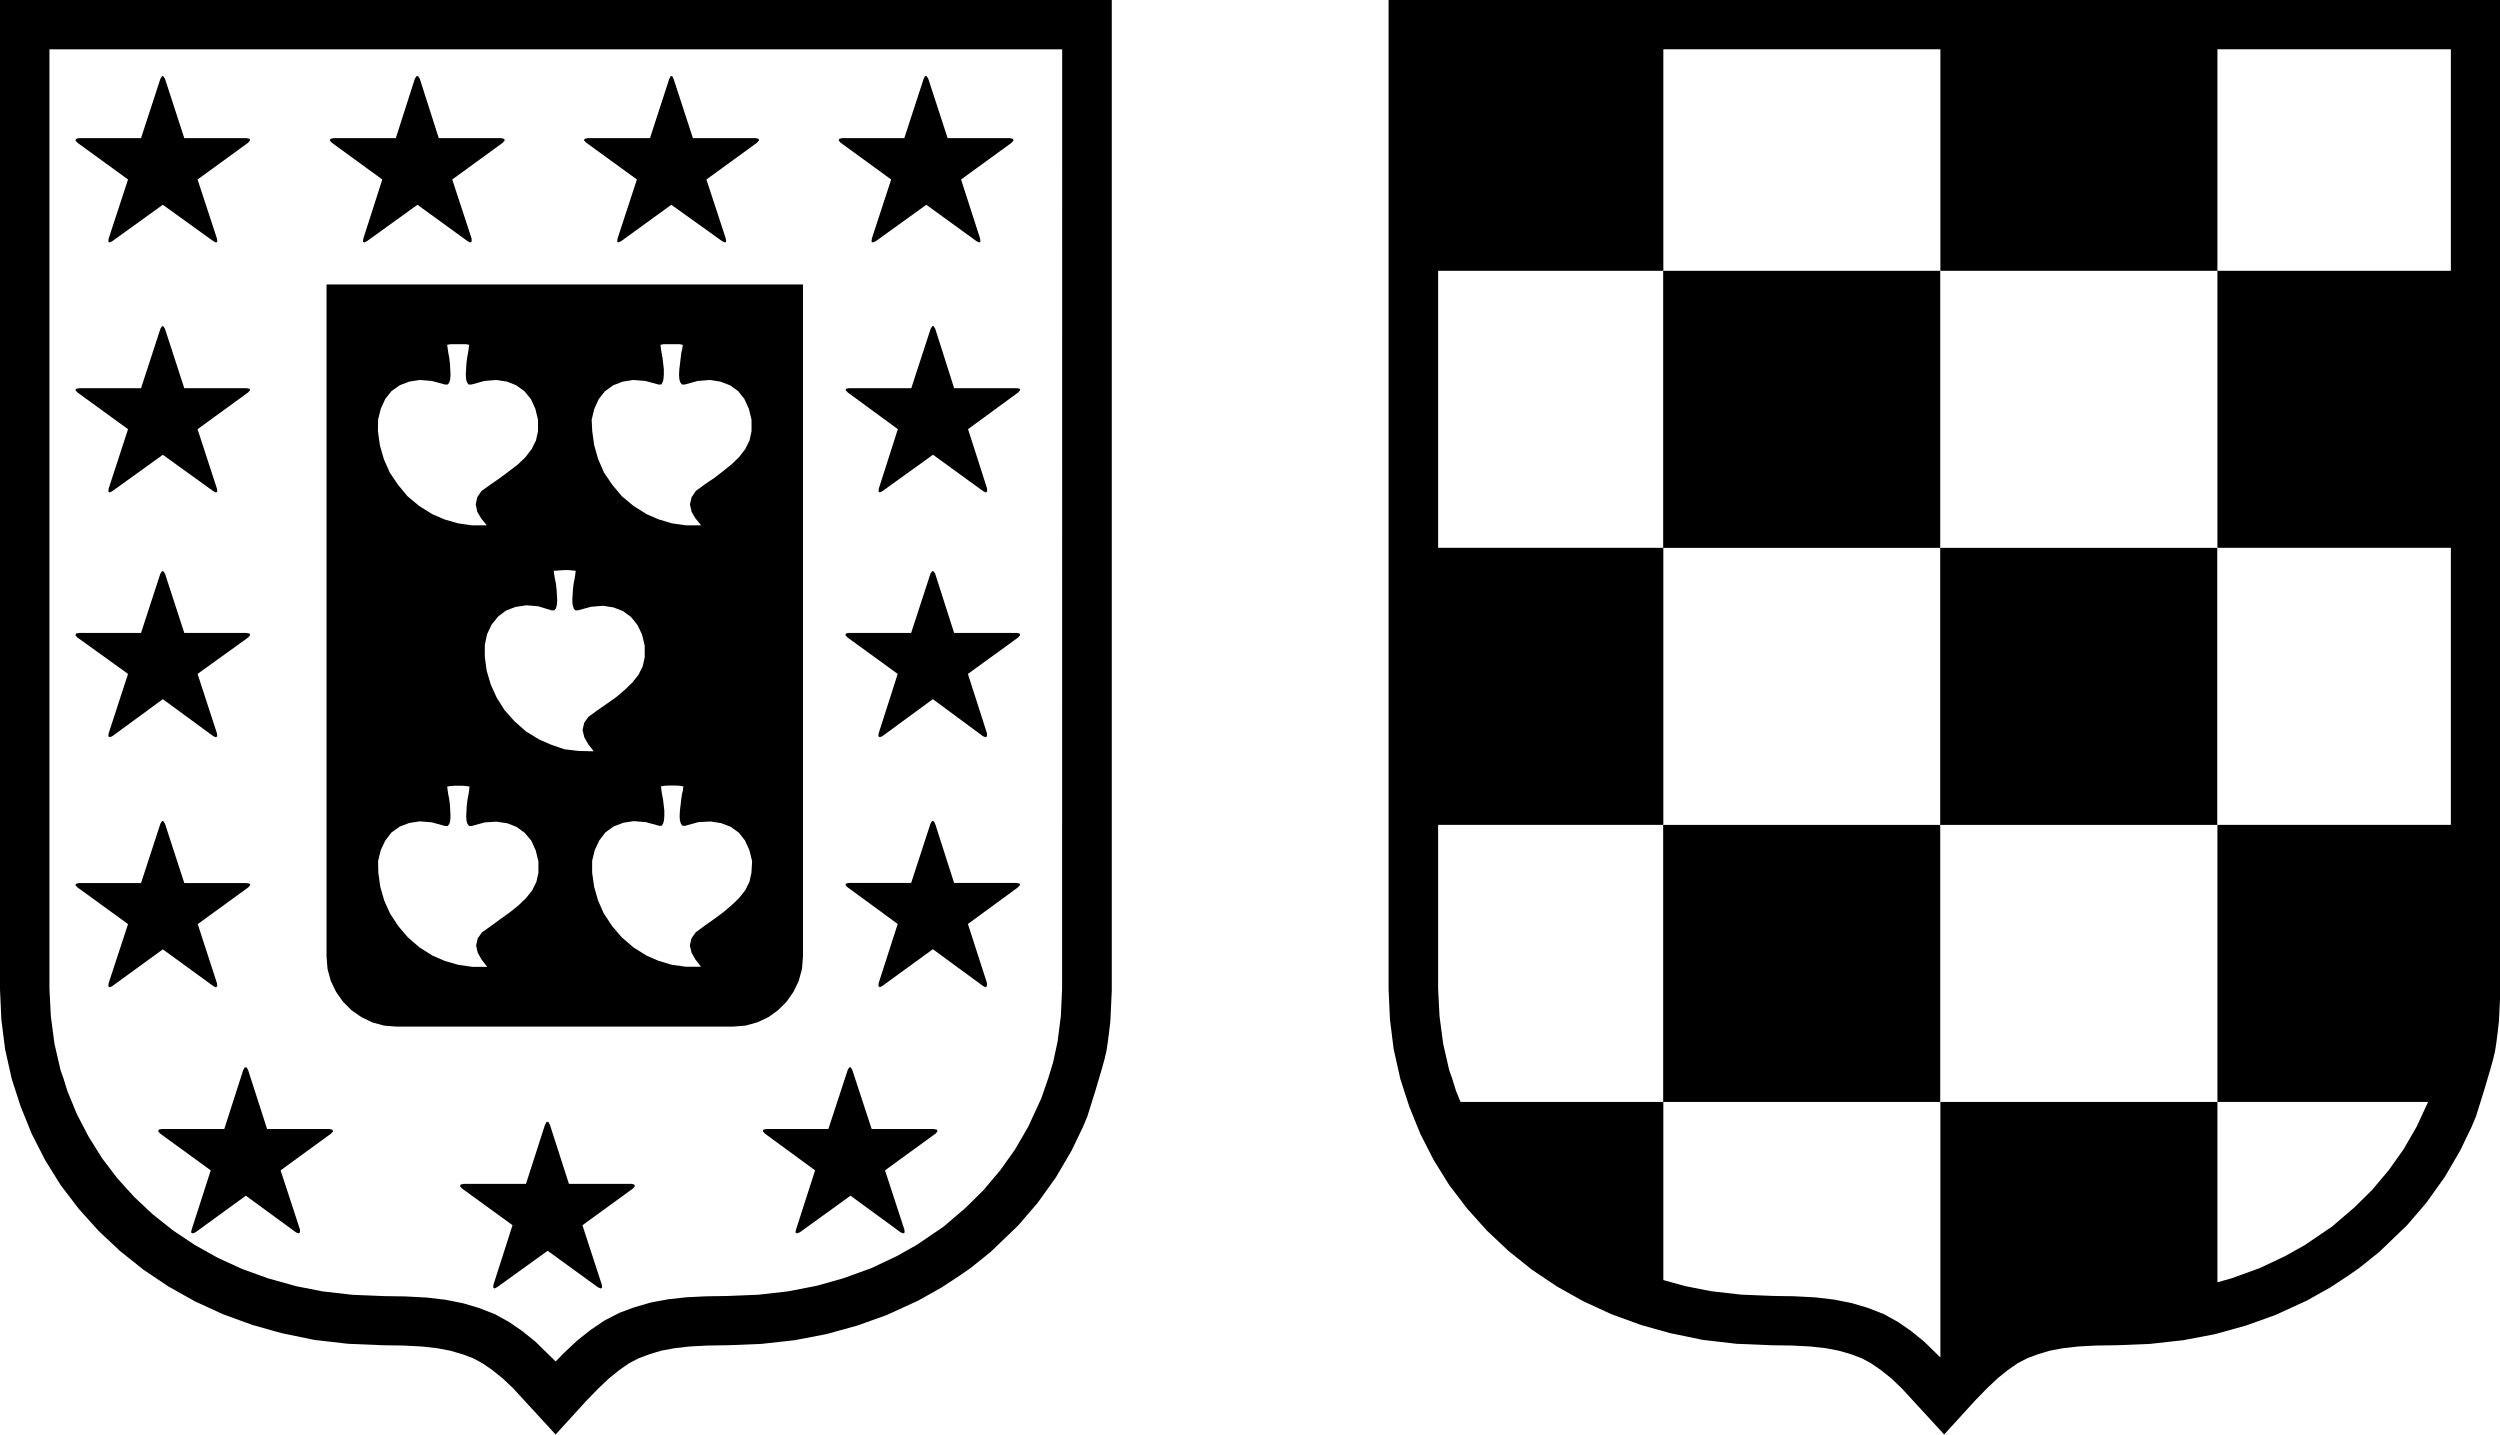
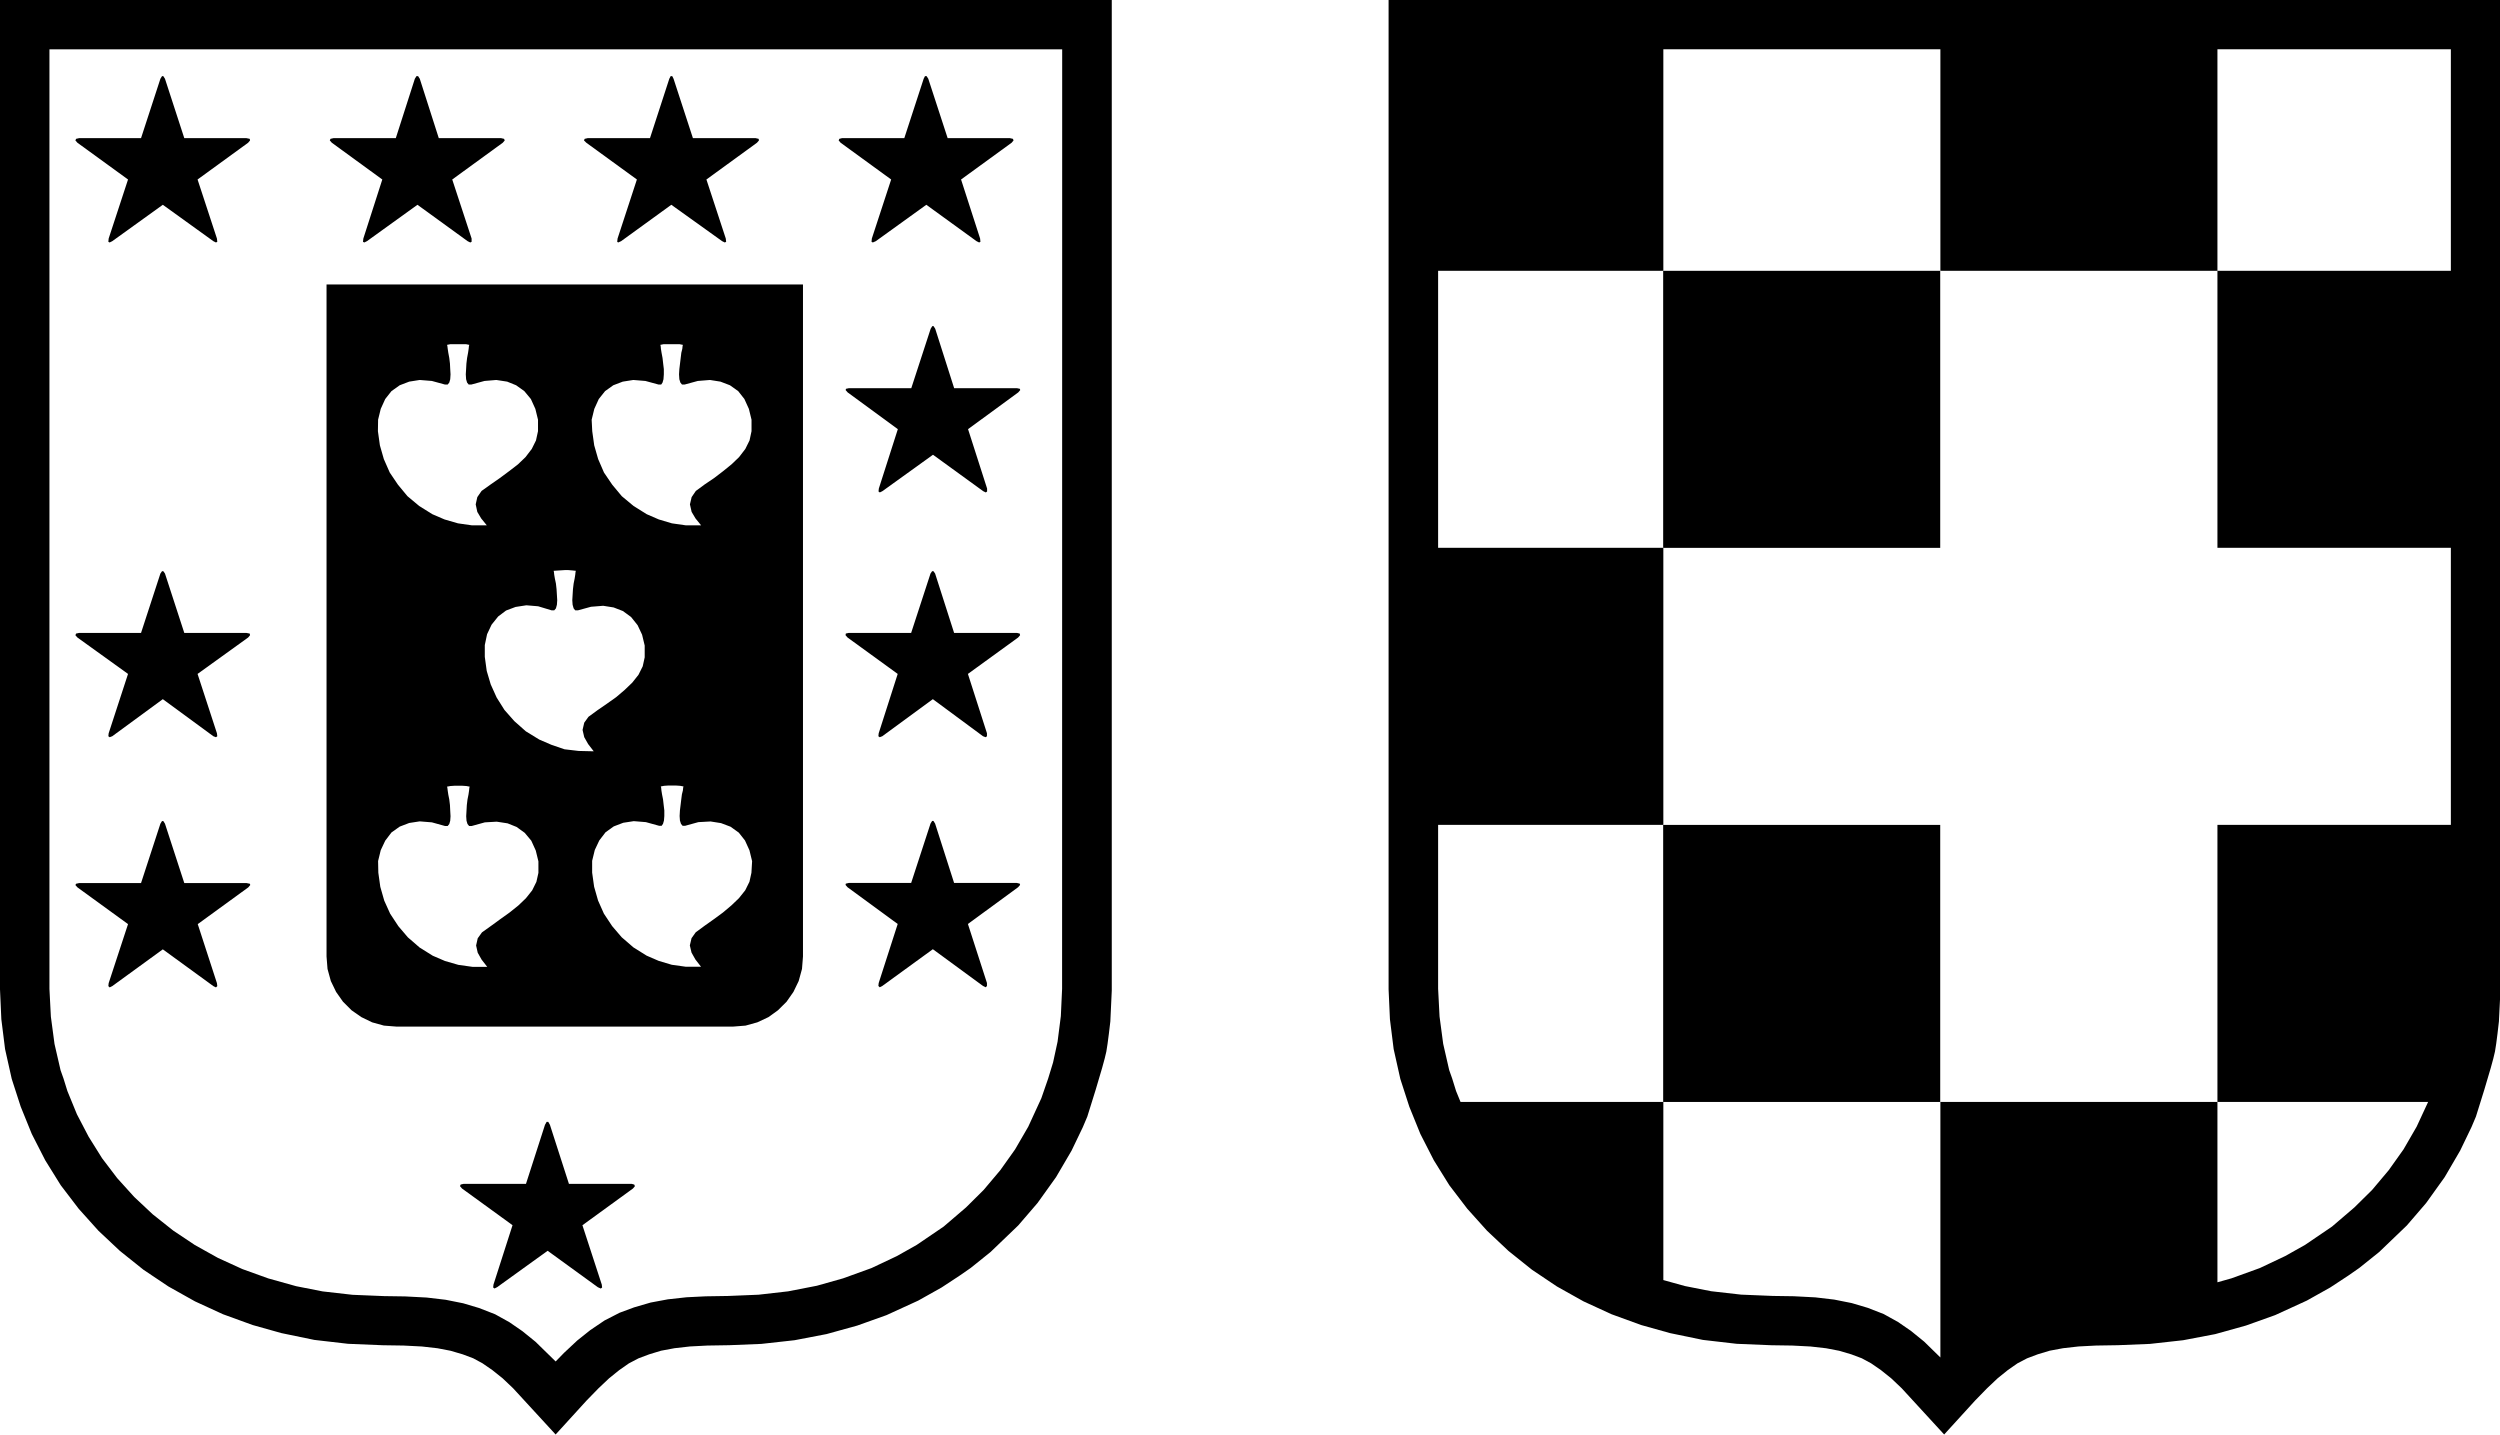
<svg xmlns="http://www.w3.org/2000/svg" id="Grupo_39" data-name="Grupo 39" width="55.767" height="32" viewBox="0 0 55.767 32">
  <g id="Grupo_4" data-name="Grupo 4">
    <path id="Trazado_14" data-name="Trazado 14" d="M1207.658,596.174v22.07l.03.667.083.665.149.666.2.618.247.609.3.587.346.557.4.524.441.491.48.451.524.419.557.373.592.332.624.287.663.241.641.18.735.152.753.087.776.032.463.007.409.021.345.039.292.056.272.08.234.088.207.112.219.151.229.183.235.223.948,1.031.691-.758.266-.273.236-.223.227-.183.215-.15.214-.112.24-.09.263-.08.3-.056.345-.039.388-.02.491-.008.714-.029.74-.082.714-.137.686-.19.652-.233.707-.324.522-.293.406-.267.242-.168.442-.355.618-.593.43-.5.414-.578.346-.591.251-.523.1-.236s.358-1.118.425-1.452c.032-.166.089-.671.089-.671l.032-.688v-22.1Zm23.692,22.058-.028.607-.073.572-.1.462-.11.36-.152.439-.292.635-.294.507-.33.464-.372.441-.392.389-.5.428-.6.408-.444.25-.565.267-.633.229-.585.165-.642.125-.659.075-.68.028-.5.008-.426.021-.417.046-.385.072-.367.107-.324.12-.337.173-.318.215-.291.232-.293.274-.188.193-.448-.438-.294-.238-.29-.2-.319-.177-.356-.139-.356-.106-.39-.078-.424-.05-.48-.025-.469-.007-.705-.029-.668-.076-.589-.116-.62-.173-.58-.209-.543-.248-.518-.289-.482-.322-.455-.361-.414-.388-.38-.42-.338-.445-.3-.48-.261-.5-.212-.517-.087-.28-.066-.186-.135-.586-.081-.608-.032-.619V597.274h22.591Z" transform="translate(-1207.658 -596.174)" />
-     <path id="Trazado_15" data-name="Trazado 15" d="M1234.082,634.521l-.008.036.044.051,1.12.82-.424,1.318-.015.066.036.022.059-.022,1.134-.819,1.12.819.059.022.03-.022-.008-.066-.431-1.318,1.127-.82.044-.051-.015-.036-.066-.015H1236.5l-.432-1.318-.036-.058h-.03l-.036.058-.432,1.318h-1.391Z" transform="translate(-1217.056 -609.321)" />
    <path id="Trazado_16" data-name="Trazado 16" d="M1237.869,601.116l-.431,1.317-.007.073.029.015.066-.029,1.127-.812,1.12.812.058.029.029-.015-.007-.073-.425-1.317,1.128-.82.043-.051-.014-.036-.066-.015h-1.39l-.432-1.325-.037-.058h-.037l-.029.058-.432,1.325h-1.391l-.058.015-.015.036.044.051Z" transform="translate(-1217.99 -597.112)" />
    <path id="Trazado_17" data-name="Trazado 17" d="M1229.061,601.116l-.431,1.317-.008.073.021.015.066-.029,1.12-.812,1.134.812.059.029.03-.015-.008-.073-.432-1.317,1.128-.82.044-.051-.007-.036-.066-.015h-1.4l-.432-1.325-.029-.058h-.036l-.03.058-.431,1.325h-1.391l-.066.015-.015.036.052.051Z" transform="translate(-1214.854 -597.112)" />
    <path id="Trazado_18" data-name="Trazado 18" d="M1227.417,636.4h-1.4l-.424-1.317-.037-.066h-.036l-.037.066-.424,1.317h-1.391l-.066.015-.015.036.044.052,1.128.819-.425,1.325-.007.065.03.022.058-.029,1.127-.812,1.12.813.066.029.029-.022-.007-.065-.432-1.325,1.127-.819.044-.052-.015-.036Z" transform="translate(-1213.326 -609.992)" />
-     <path id="Trazado_19" data-name="Trazado 19" d="M1211.445,609.765l-.432,1.325-.007.066.029.021.058-.029,1.128-.812,1.127.812.058.029.03-.021-.008-.066-.432-1.325,1.128-.82.043-.051-.007-.029-.073-.014H1212.7l-.431-1.325-.037-.059h-.029l-.036.059-.432,1.325h-1.383l-.066.014-.015.029.045.051Z" transform="translate(-1208.589 -600.191)" />
    <path id="Trazado_20" data-name="Trazado 20" d="M1240.757,625.982h-1.4l-.424-1.325-.037-.059h-.029l-.036.059-.432,1.325h-1.391l-.066.015-.007.029.044.051,1.12.82-.424,1.317-.007.066.029.029.058-.029,1.128-.82,1.119.82.059.029.029-.029v-.066l-.425-1.317,1.12-.82.044-.051-.008-.029Z" transform="translate(-1218.074 -606.286)" />
    <path id="Trazado_21" data-name="Trazado 21" d="M1240.757,617.329h-1.4l-.424-1.325-.037-.052h-.029l-.036.052-.432,1.325h-1.391l-.066.014-.007.037.044.051,1.12.813-.424,1.324-.007.066.029.022.058-.022,1.128-.827,1.119.827.059.022.029-.022v-.066l-.425-1.324,1.12-.812.044-.051-.008-.037Z" transform="translate(-1218.074 -603.211)" />
    <path id="Trazado_22" data-name="Trazado 22" d="M1238.936,607.525l-.037-.059h-.029l-.036.059-.432,1.325h-1.391l-.066.014-.007.029.044.051,1.12.82-.424,1.325-.007.066.029.021.058-.029,1.128-.812,1.119.812.059.029.029-.021v-.066l-.425-1.325,1.12-.82.044-.051-.008-.029-.066-.014h-1.4Z" transform="translate(-1218.074 -600.191)" />
-     <path id="Trazado_23" data-name="Trazado 23" d="M1215.106,633.13h-.036l-.037.058-.423,1.318h-1.4l-.066.015-.007.036.043.051,1.128.82-.425,1.318-.015.066.038.022.058-.022,1.127-.819,1.12.819.058.022.029-.022v-.066l-.432-1.318,1.126-.82.045-.051-.015-.036-.066-.015h-1.391l-.424-1.318Z" transform="translate(-1209.607 -609.321)" />
    <path id="Trazado_24" data-name="Trazado 24" d="M1219.06,621.562l.117.242.154.219.19.19.219.153.241.117.264.073.278.022h7.51l.278-.022.263-.073.249-.117.212-.153.191-.19.153-.219.117-.242.074-.27.022-.278v-14.99h-10.628v14.99l.022.278Zm9.382-2.415-.044.2-.094.19-.14.176-.168.161-.19.16-.2.147-.206.146-.2.147-.094.132-.038.161.038.161.087.154.125.161h-.337l-.315-.044-.292-.087-.27-.117-.293-.183-.263-.227-.213-.249-.184-.278-.13-.292-.088-.308-.044-.315v-.263l.059-.242.1-.212.14-.183.183-.131.212-.081.235-.036.27.022.293.081h.059l.03-.044.021-.073.008-.1v-.125l-.015-.124-.014-.124-.022-.11-.014-.088-.006-.066-.008-.023.072-.014.1-.007h.161l.1.007.074.014-.007.023-.007.066-.022.088-.014.11-.015.124-.015.124-.007.125.007.1.023.073.036.044h.059l.293-.081.272-.015.234.037.212.08.184.132.138.175.1.22.059.242Zm-3.564-10.107.059-.241.1-.22.14-.176.183-.131.212-.081.235-.037.27.022.293.08h.059l.03-.044.021-.074.008-.109v-.117l-.015-.124-.014-.124-.022-.117-.014-.088-.006-.066-.008-.022.072-.015h.359l.074.015-.007.022-.007.066-.022.088-.014.117-.015.124-.015.124-.007.117.007.109.023.074.036.044h.059l.293-.08.272-.022.234.037.212.081.184.131.138.176.1.22.059.241v.256l-.044.206-.094.19-.14.183-.168.161-.19.154-.2.153-.206.139-.2.147-.094.138-.038.162.038.168.087.146.125.154h-.337l-.315-.045-.292-.087-.27-.117-.293-.183-.263-.219-.213-.256-.184-.271-.13-.3-.088-.307-.044-.315Zm-.892,4.253h.057l.038-.044.022-.081.007-.1-.007-.117-.008-.131-.014-.125-.023-.109-.015-.088-.007-.065-.007-.022.248-.016h.081l.094.008.074.008-.007.022-.007.065-.014.088-.022.109-.015.125-.008.131-.007.117.007.1.023.081.036.044h.059l.292-.08.272-.022.233.037.206.08.183.133.146.183.1.212.058.242v.263l-.044.2-.095.19-.139.175-.169.162-.189.161-.206.146-.212.146-.2.146-.095.132-.037.161.037.161.087.154.125.162-.336-.008-.316-.037-.292-.1-.271-.117-.3-.184-.256-.227-.22-.249-.175-.278-.132-.293-.089-.3-.043-.314v-.263l.051-.242.1-.212.147-.183.176-.133.212-.08.241-.037.263.022Zm-3.872-4.253.059-.241.1-.22.139-.176.184-.131.212-.081.234-.037.272.022.292.08h.06l.036-.044.021-.074.007-.109-.007-.117-.006-.124-.015-.124-.022-.117-.013-.088-.008-.066-.008-.022.073-.015h.352l.073.015-.008.022-.007.066-.013.088-.022.117-.015.124-.007.124-.007.117.007.109.022.074.036.044h.059l.293-.08.264-.022.242.037.2.081.183.131.146.176.1.22.059.241v.256l-.045.206-.094.19-.14.183-.168.161-.2.154-.206.153-.2.139-.206.147-.095.138-.036.162.036.168.087.146.125.154h-.329l-.314-.045-.3-.087-.272-.117-.293-.183-.262-.219-.212-.256-.183-.271-.132-.3-.088-.307-.044-.315Zm0,9.845.059-.242.1-.212.139-.183.184-.131.212-.081.234-.036.272.022.292.081h.06l.036-.044.021-.073.007-.1-.007-.125-.006-.124-.015-.124-.022-.11-.013-.088-.008-.066-.008-.023.073-.014.1-.007h.161l.1.007.073.014-.008.023-.007.066-.013.088-.022.11-.015.124-.007.124-.007.125.007.1.022.073.036.044h.059l.293-.081.264-.015.242.037.2.08.183.132.146.175.1.22.059.242v.256l-.045.2-.094.19-.14.176-.168.161-.2.16-.206.147-.2.146-.206.147-.095.132-.036.161.036.161.087.154.125.161h-.329l-.314-.044-.3-.087-.272-.117-.293-.183-.262-.227-.212-.249-.183-.278-.132-.292-.088-.308-.044-.315Z" transform="translate(-1211.68 -599.678)" />
    <path id="Trazado_25" data-name="Trazado 25" d="M1220.249,601.116l-.423,1.317-.008.073.029.015.059-.029,1.127-.812,1.119.812.059.029.03-.015v-.073l-.432-1.317,1.127-.82.044-.051-.015-.036-.065-.015h-1.391l-.424-1.325-.037-.058h-.037l-.036.058-.425,1.325h-1.391l-.066.015-.015.036.045.051Z" transform="translate(-1211.721 -597.112)" />
    <path id="Trazado_26" data-name="Trazado 26" d="M1211.445,601.116l-.432,1.317-.007.073.029.015.058-.029,1.128-.812,1.127.812.058.029.03-.015-.008-.073-.432-1.317,1.128-.82.043-.051-.007-.036-.073-.015H1212.7l-.431-1.325-.037-.058h-.029l-.036.058-.432,1.325h-1.383l-.066.015-.015.036.045.051Z" transform="translate(-1208.589 -597.112)" />
    <path id="Trazado_27" data-name="Trazado 27" d="M1211.445,626.9l-.432,1.317-.007.066.029.029.058-.029,1.128-.82,1.127.82.058.029.03-.029-.008-.066L1213,626.9l1.128-.82.043-.051-.007-.029-.073-.015H1212.7l-.431-1.325-.037-.059h-.029l-.036.059-.432,1.325h-1.383l-.066.015-.015.029.045.051Z" transform="translate(-1208.589 -606.286)" />
    <path id="Trazado_28" data-name="Trazado 28" d="M1211.445,618.244l-.432,1.324-.007.066.029.022.058-.022,1.128-.827,1.127.827.058.022.03-.022-.008-.066-.432-1.324,1.128-.812.043-.051-.007-.037-.073-.014H1212.7l-.431-1.325-.037-.052h-.029l-.036.052-.432,1.325h-1.383l-.066.014-.015.037.045.051Z" transform="translate(-1208.589 -603.211)" />
  </g>
  <g id="Grupo_5" data-name="Grupo 5" transform="translate(30.975)">
    <path id="Trazado_29" data-name="Trazado 29" d="M1255.739,596.174v22.07l.03.667.083.665.149.666.2.618.247.609.3.587.346.557.4.524.441.491.479.451.524.419.556.373.593.332.624.287.662.241.643.18.735.152.753.087.776.032.464.007.407.021.346.039.292.056.272.08.234.088.207.112.219.151.229.183.235.223.947,1.031.691-.758.266-.273.236-.223.227-.183.215-.15.214-.112.239-.09.265-.08.3-.056.346-.039.388-.02.491-.008.714-.029.74-.082.714-.136.685-.191.652-.233.707-.324.523-.293.406-.267.241-.168.443-.355.618-.593.43-.5.414-.578.345-.591.252-.523.1-.236s.358-1.118.425-1.452c.033-.166.088-.671.088-.671l.034-.688v-22.1Zm22.933,25.132-.293.507-.33.464-.371.441-.394.389-.5.428-.6.408-.445.25-.564.267-.632.229-.315.089v-4.023h-6.18v5.7l-.361-.353-.293-.238-.29-.2-.319-.177-.356-.139-.357-.106-.39-.078-.424-.05-.48-.025-.469-.007-.706-.029-.668-.076-.588-.116-.479-.133v-3.973h-4.524l-.1-.245-.087-.28-.066-.186-.134-.586-.081-.608-.032-.619v-3.657h5.024v-6.18h-5.024v-6.18h5.024v-4.941h6.18v4.941h6.18v-4.941h5.207v4.941h-5.207v6.18h5.207v6.18h-5.207v6.18h4.7Z" transform="translate(-1255.739 -596.174)" />
    <rect id="Rectángulo_1" data-name="Rectángulo 1" width="6.18" height="6.18" transform="translate(6.125 6.041)" />
    <rect id="Rectángulo_2" data-name="Rectángulo 2" width="6.18" height="6.18" transform="translate(6.125 18.401)" />
-     <rect id="Rectángulo_3" data-name="Rectángulo 3" width="6.18" height="6.18" transform="translate(12.305 12.221)" />
  </g>
</svg>